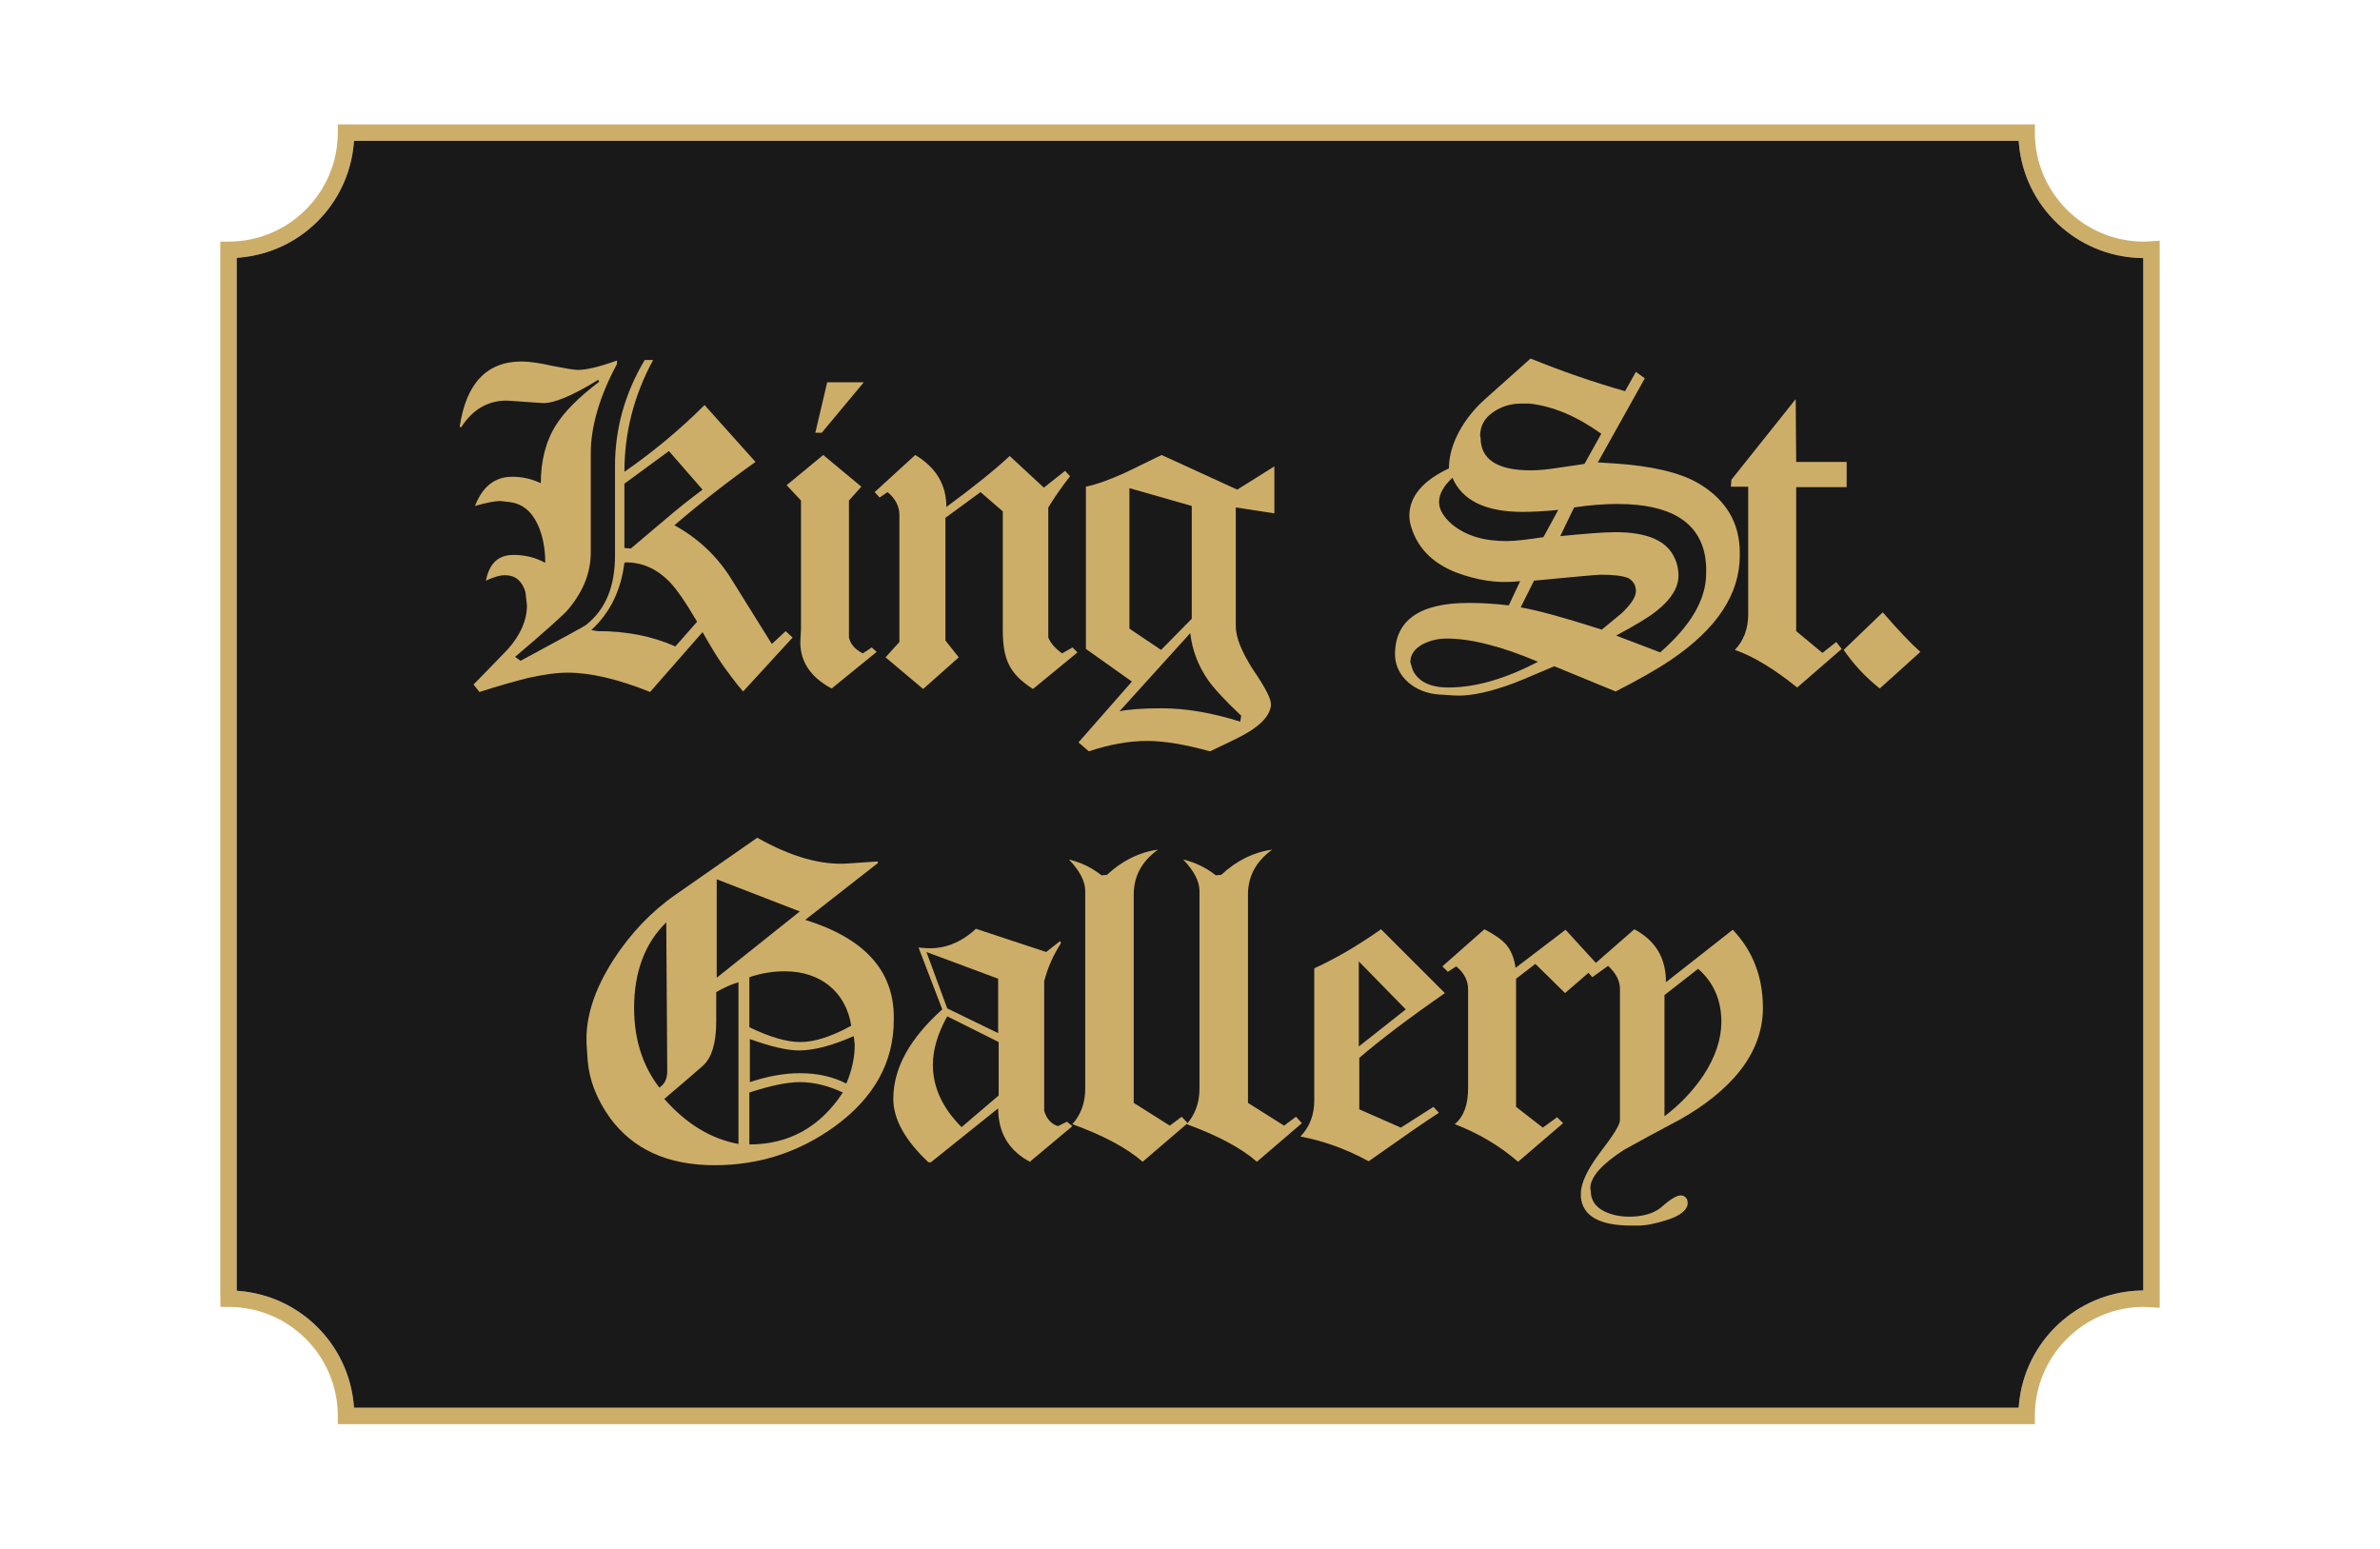
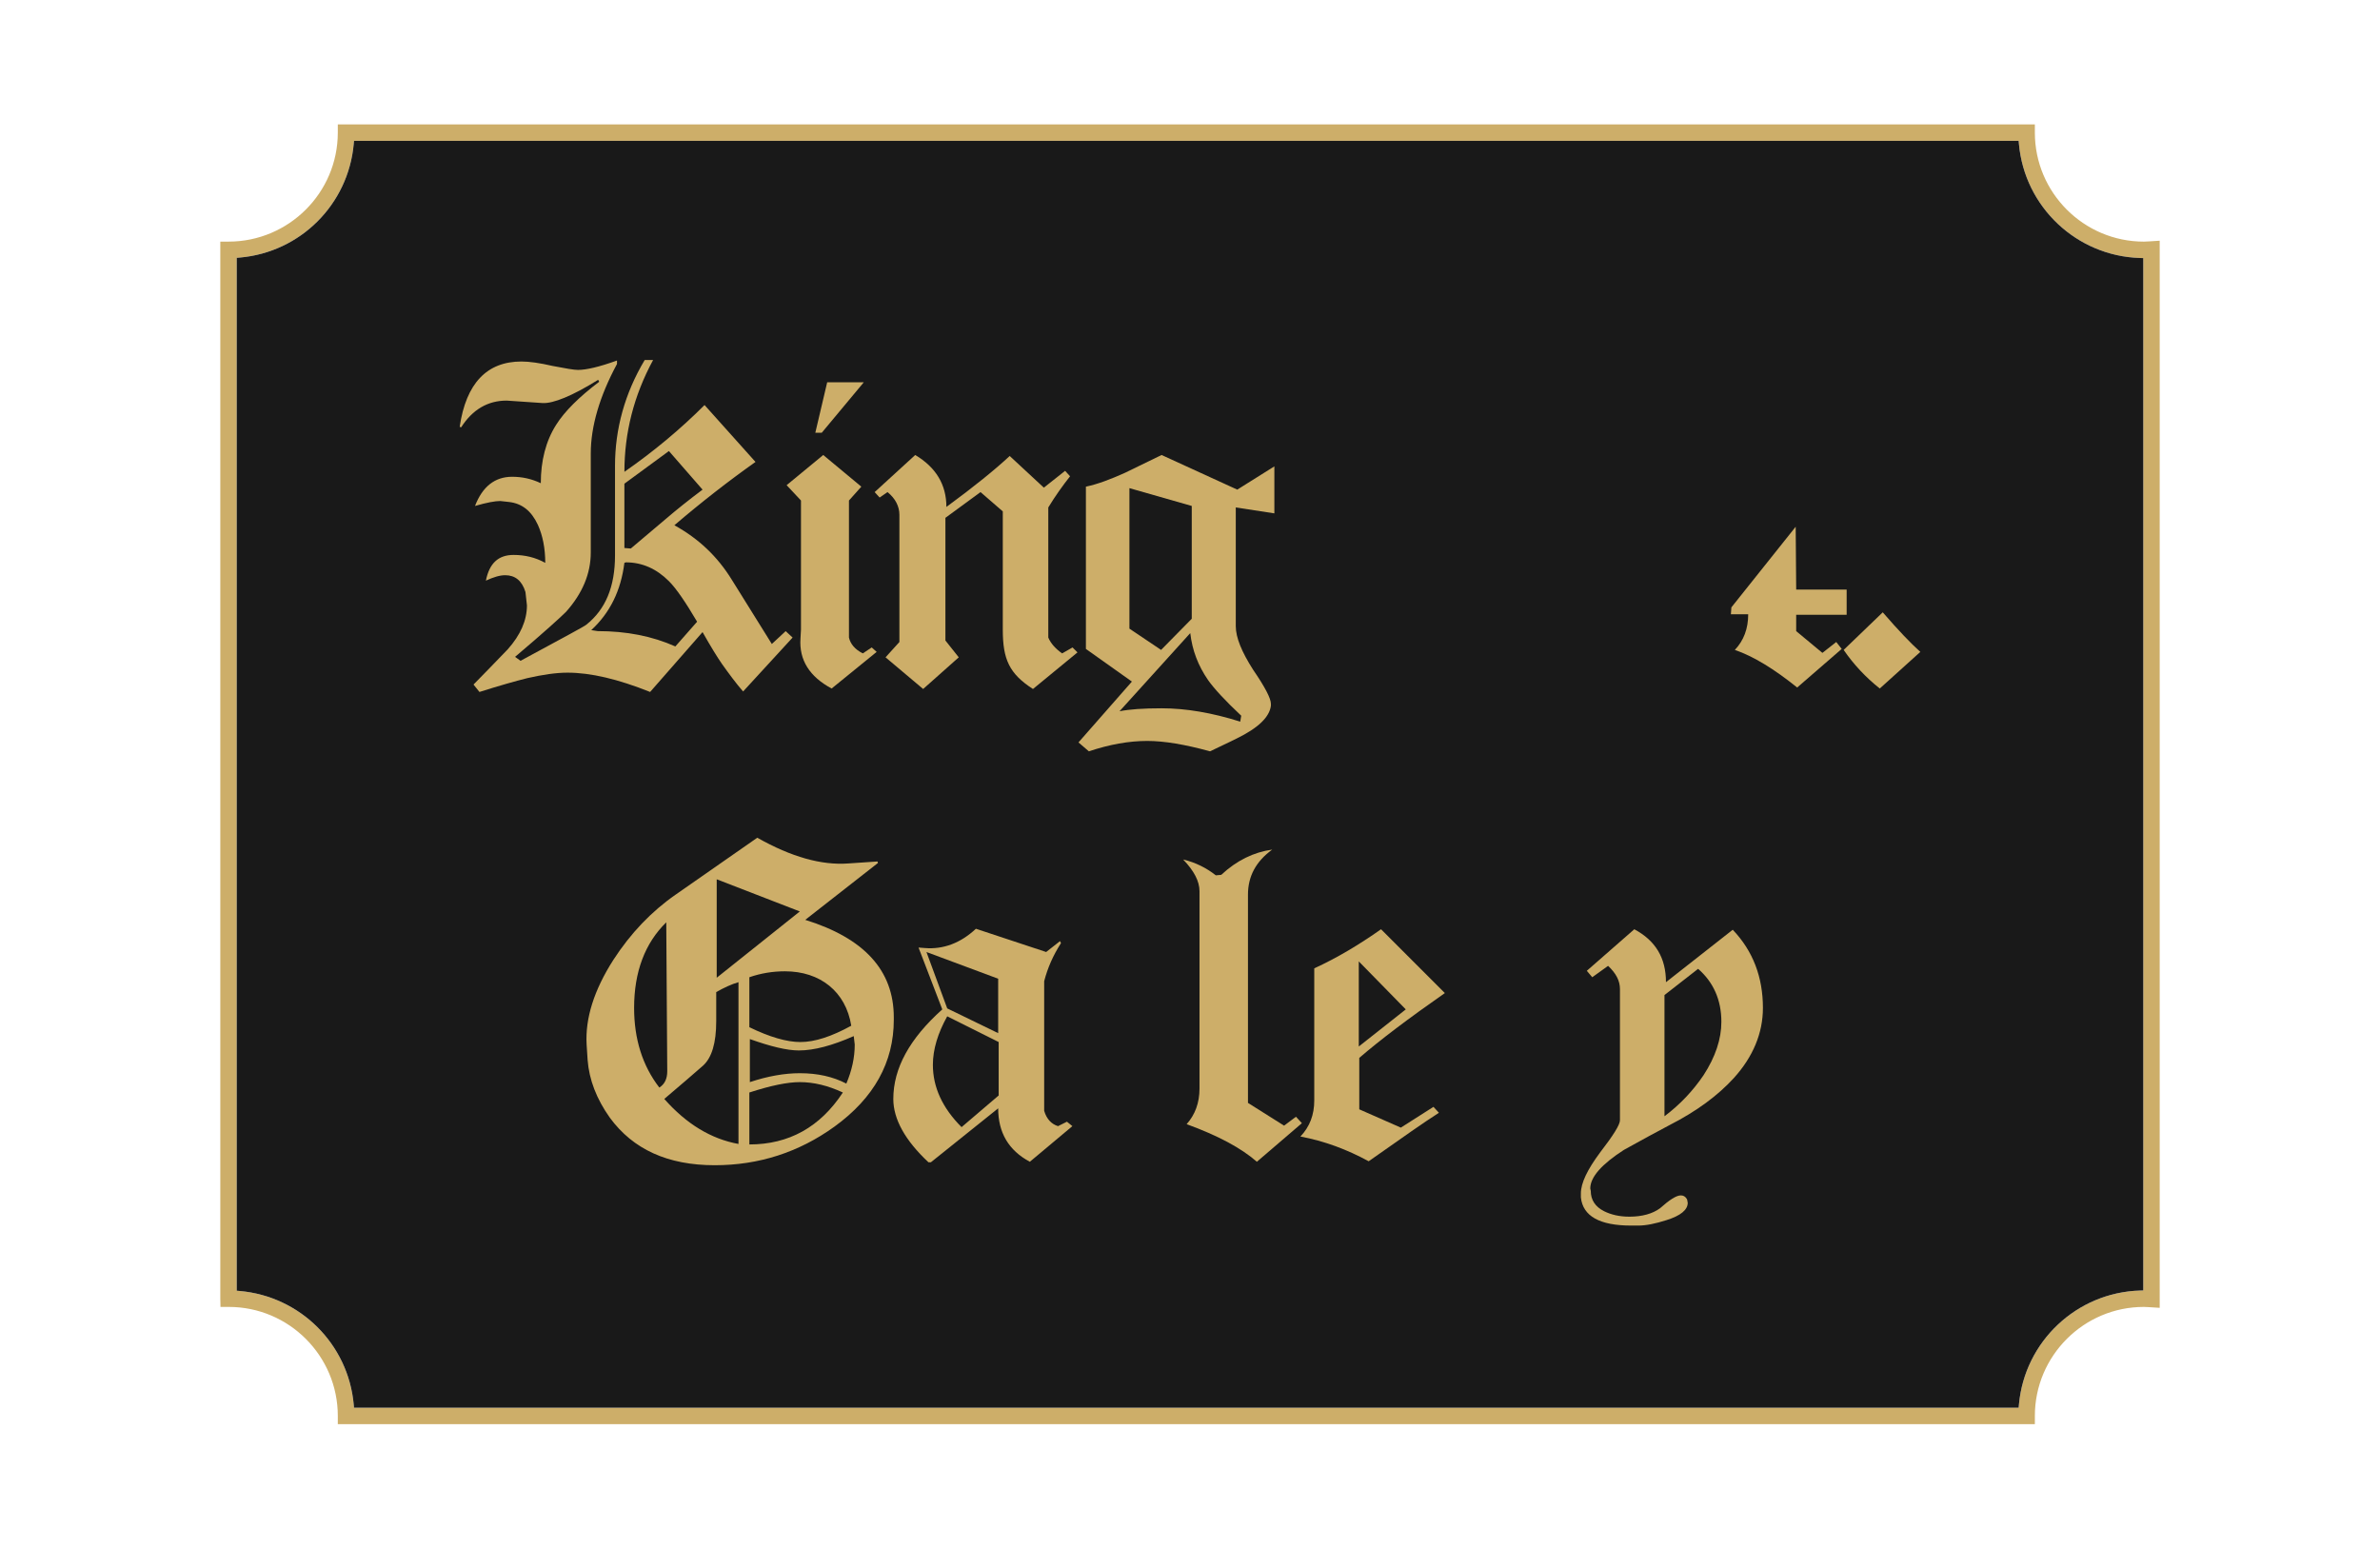
<svg xmlns="http://www.w3.org/2000/svg" version="1.1" id="Layer_1" x="0px" y="0px" width="669.5px" height="435.587px" viewBox="0 0 669.5 435.587" enable-background="new 0 0 669.5 435.587" xml:space="preserve">
  <path fill="#CDAE69" d="M572.41,37.3v-2.312H95.026V37.3c-0.003,16.906-13.791,30.661-30.734,30.661h-2.319v297.347l0.053,2.31  h2.334c16.91,0,30.667,13.759,30.667,30.67v2.312h475.072l2.312-0.003v-2.313c0-16.909,13.758-30.666,30.668-30.666  c0.519,0,1.026,0.035,1.537,0.072l2.912,0.186V67.705l-2.921,0.188c-0.556,0.039-1.037,0.071-1.528,0.071  C586.168,67.964,572.41,54.208,572.41,37.3z M602.904,362.981l-0.968,0.03c-17.777,0.567-32.396,14.348-34.005,32.054l-0.083,0.909  l-468.261-0.003l-0.083-0.909c-1.543-16.966-15.001-30.391-31.999-31.922l-0.91-0.082V72.528l0.912-0.081  C84.5,70.94,97.957,57.513,99.505,40.521l0.083-0.909h468.261l0.083,0.91C569.54,58.223,584.158,72,601.937,72.569l0.968,0.031  V362.981z" />
  <path fill="#191919" d="M601.937,72.569C584.158,72,569.54,58.223,567.932,40.521l-0.083-0.91H99.588l-0.083,0.909  C97.957,57.513,84.5,70.94,67.508,72.447l-0.912,0.081v290.53l0.91,0.082c16.998,1.531,30.455,14.956,31.999,31.922l0.083,0.909  l468.261,0.003l0.083-0.909c1.608-17.706,16.228-31.486,34.005-32.054l0.968-0.03V72.6L601.937,72.569z" />
  <g>
    <path fill="#CDAE69" d="M209.039,194.5c-1.949-2.227-3.896-4.871-5.984-7.793c-1.252-1.809-3.062-4.731-5.426-8.906l-14.75,16.838   c-9.045-3.618-16.698-5.428-23.239-5.428c-3.199,0-6.957,0.557-11.271,1.531c-3.34,0.835-7.793,2.088-13.498,3.897l-1.67-2.088   c2.088-2.087,5.289-5.426,9.602-9.879c3.617-4.036,5.426-8.21,5.426-12.385l-0.417-3.757c-0.974-3.201-2.922-4.731-5.705-4.731   c-1.531,0-3.34,0.556-5.427,1.53c0.974-4.871,3.478-7.235,7.793-7.235c3.2,0,6.122,0.695,8.906,2.226   c0-4.035-0.696-7.653-2.088-10.715c-1.809-3.896-4.453-5.984-8.071-6.4l-2.504-0.278c-1.392,0-3.756,0.417-7.097,1.391   c2.088-5.426,5.566-8.21,10.437-8.21c2.783,0,5.427,0.557,8.07,1.809c0-6.262,1.393-11.828,4.315-16.42   c2.365-3.756,6.4-7.793,12.105-12.106l-0.277-0.556c-7.375,4.592-12.663,6.679-15.585,6.54l-10.158-0.695   c-5.288,0-9.602,2.504-12.801,7.514l-0.418-0.139c1.809-12.246,7.654-18.369,17.394-18.369c2.227,0,5.149,0.418,8.766,1.252   c3.619,0.696,5.984,1.114,7.097,1.114c2.366,0,5.983-0.835,10.994-2.645v0.975c-4.871,9.045-7.375,17.533-7.375,25.187v27.831   c0,5.983-2.365,11.549-6.958,16.698c-1.531,1.531-6.262,5.844-14.333,12.663l1.531,1.114c11.828-6.401,18.09-9.741,18.508-10.159   c5.427-4.314,8.07-10.714,8.07-19.482v-25.187c0-10.437,2.783-20.455,8.35-29.777h2.365c-5.426,10.019-8.07,20.455-8.07,31.447   c8.209-5.705,15.724-11.967,22.542-18.785l14.333,16.002c-7.654,5.428-15.168,11.272-22.821,17.812   c6.819,3.758,12.106,8.767,16.142,15.307l11.272,18.09l3.896-3.618l1.949,1.809L209.039,194.5z M188.166,163.469   c-3.479-3.479-7.515-5.289-12.106-5.289l-0.417,0.139c-0.975,7.793-4.036,14.055-9.323,18.924l1.809,0.279   c8.07,0,15.306,1.392,21.847,4.313l6.123-6.957C192.897,169.453,190.253,165.556,188.166,163.469z M188.166,126.871l-12.523,9.185   v18.09l1.808,0.139l9.881-8.35c2.922-2.504,6.4-5.288,10.297-8.209L188.166,126.871z" />
    <path fill="#CDAE69" d="M233.943,193.665c-6.261-3.339-9.183-8.07-8.766-14.054l0.139-2.506v-36.318l-4.035-4.314l10.297-8.488   l10.715,8.906l-3.479,3.896v38.545c0.418,1.809,1.67,3.34,3.897,4.453l2.504-1.67l1.392,1.252L233.943,193.665z M231.16,121.723   h-1.808l3.339-14.194h10.297L231.16,121.723z" />
    <path fill="#CDAE69" d="M290.577,193.804c-6.679-4.313-8.488-8.349-8.488-16.699v-33.257l-6.262-5.428l-9.879,7.237v34.509   l3.756,4.731l-10.019,8.906l-10.576-8.906l3.896-4.313v-35.763c0-2.365-1.113-4.592-3.339-6.401l-2.227,1.531l-1.392-1.531   l11.41-10.435c5.844,3.478,8.767,8.349,8.767,14.611c7.793-5.705,13.776-10.576,17.812-14.333l9.602,8.906l5.983-4.73l1.392,1.53   c-2.088,2.645-4.174,5.567-6.123,8.768v36.597c0.696,1.67,2.088,3.201,3.896,4.453l2.923-1.67l1.392,1.391L290.577,193.804z" />
    <path fill="#CDAE69" d="M347.627,142.735v33.396c0,3.201,1.671,7.236,4.869,12.246c3.34,4.871,5.012,8.07,5.012,9.601v0.557   c-0.418,3.201-3.619,6.262-9.603,9.184c0,0-2.504,1.252-7.513,3.618c-7.098-1.948-12.942-2.922-17.672-2.922   c-5.149,0-10.576,0.975-16.42,2.922l-2.922-2.504l15.028-17.115l-12.941-9.185v-45.642c3.34-0.696,6.957-2.088,10.994-3.897   c0.834-0.418,4.313-2.087,10.297-5.009l21.29,9.74l10.435-6.541v13.219L347.627,142.735z M339.835,191.299   c-2.783-4.035-4.453-8.35-5.01-13.219l-19.898,21.986c2.783-0.557,6.679-0.834,11.828-0.834c6.818,0,14.193,1.252,22.125,3.756   l0.278-1.67C344.566,197.004,341.505,193.665,339.835,191.299z M335.243,142.317l-17.533-5.01v39.52l8.906,5.984l8.627-8.768   V142.317z" />
-     <path fill="#CDAE69" d="M470.07,185.594c-3.896,2.644-9.045,5.566-15.586,8.906l-17.254-7.098   c-6.819,2.923-11.41,4.871-13.639,5.567c-6.123,2.086-10.992,2.922-14.75,2.644l-4.173-0.278   c-6.541-0.418-12.246-5.009-12.246-11.271c0-9.602,6.958-14.473,20.733-14.473c4.036,0,7.792,0.278,11.271,0.696l3.2-6.818   l-1.669,0.139c-5.15,0.417-10.438-0.418-16.143-2.505c-6.123-2.365-10.298-6.123-12.385-11.55   c-0.696-1.809-0.975-3.201-0.975-4.453c0-5.427,3.758-9.879,11.134-13.359c0-7.096,4.452-14.332,10.018-19.342l12.942-11.549   c8.905,3.618,17.812,6.679,26.577,9.185l3.062-5.428l2.505,1.809l-13.219,23.656l4.592,0.279   c10.438,0.695,18.368,2.504,23.655,5.565c7.792,4.592,11.688,11.133,11.688,19.621v0.695   C489.411,167.086,483.01,176.828,470.07,185.594z M406.895,179.611c-2.365,0-4.591,0.556-6.541,1.53   c-2.365,1.252-3.618,2.922-3.618,5.148l0.696,2.227c1.532,3.201,4.872,4.869,10.02,4.869c7.514,0,15.862-2.365,25.186-7.236   C422.48,181.836,413.853,179.611,406.895,179.611z M428.324,143.988c-10.438,0-16.978-3.201-19.761-9.602   c-2.505,2.366-3.756,4.592-3.756,6.819c0,2.087,1.251,4.174,3.616,6.261c4.036,3.34,9.185,4.731,15.308,4.731   c2.504,0,5.983-0.418,10.438-1.113l4.173-7.653C434.029,143.848,430.689,143.988,428.324,143.988z M430.133,113.513h-2.227   c-2.922,0-5.565,0.835-7.791,2.366c-2.507,1.67-3.758,3.896-3.758,6.818l0.139,0.418c0,6.123,4.73,9.184,14.055,9.184   c2.364,0,5.009-0.278,7.652-0.696l7.515-1.113l4.73-8.488C443.632,117.131,436.813,114.209,430.133,113.513z M458.104,162.633   c-1.672-0.695-4.315-0.974-7.794-0.974c-0.973,0-7.235,0.556-18.784,1.67l-3.758,7.515c4.869,0.834,12.385,2.922,22.82,6.261   l5.565-4.591c2.644-2.505,4.036-4.592,4.036-6.262C460.189,164.721,459.493,163.469,458.104,162.633z M479.948,159.572   c0-0.834-0.139-1.81-0.278-2.922c-1.669-9.879-9.878-14.889-24.628-14.889c-3.619,0-7.655,0.278-12.246,0.975l-3.896,8.07   c7.098-0.695,12.245-1.113,15.585-1.113c9.045,0,14.611,2.504,16.698,7.514c0.696,1.531,0.975,3.062,0.975,4.731   c0,3.339-2.087,6.679-6.123,9.879c-2.226,1.809-5.983,4.035-11.41,6.957l12.385,4.731c8.627-7.514,12.939-14.889,12.939-22.264   V159.572z" />
-     <path fill="#CDAE69" d="M505.271,137.029v40.494l7.376,6.123l3.896-3.061l1.53,1.948l-12.524,10.853   c-6.401-5.148-12.246-8.766-17.533-10.574c2.505-2.645,3.758-5.984,3.758-10.02v-35.9h-4.872l0.14-1.949l18.09-22.682l0.14,17.672   h14.195v7.097H505.271z" />
+     <path fill="#CDAE69" d="M505.271,137.029v40.494l7.376,6.123l3.896-3.061l1.53,1.948l-12.524,10.853   c-6.401-5.148-12.246-8.766-17.533-10.574c2.505-2.645,3.758-5.984,3.758-10.02h-4.872l0.14-1.949l18.09-22.682l0.14,17.672   h14.195v7.097H505.271z" />
    <path fill="#CDAE69" d="M528.785,193.665c-4.036-3.201-7.376-6.818-10.159-10.853l10.995-10.576   c4.452,5.148,7.931,8.767,10.574,11.132L528.785,193.665z" />
    <path fill="#CDAE69" d="M234.732,316.906c-10.019,7.236-21.291,10.854-33.674,10.854c-13.221,0-22.961-4.453-29.501-13.359   c-3.756-5.288-5.844-10.715-6.261-16.281l-0.279-4.313c-0.417-7.375,2.087-15.307,7.514-23.795   c4.87-7.515,10.715-13.637,17.533-18.369l22.959-16.002c9.602,5.427,18.09,7.793,25.604,7.236l8.21-0.557l0.139,0.418   l-20.456,16.002c16.559,5.149,24.909,14.194,24.909,27.414v0.695C251.431,298.816,245.864,308.836,234.732,316.906z    M187.421,259.437c-5.984,5.844-9.045,13.915-9.045,24.073c0,8.767,2.365,16.281,7.096,22.404c1.531-0.975,2.227-2.505,2.227-4.592   L187.421,259.437z M207.737,276.273c-1.949,0.557-4.035,1.531-6.262,2.784v8.209c0,6.123-1.252,10.297-3.756,12.524   c-2.506,2.226-6.123,5.288-10.854,9.323c6.262,7.098,13.219,11.272,20.873,12.664V276.273z M201.614,247.331v27.691l23.377-18.646   L201.614,247.331z M220.817,273.213c-3.478,0-6.818,0.556-10.019,1.668v14.055c5.705,2.783,10.576,4.174,14.332,4.174   c4.036,0,8.767-1.531,14.333-4.592C237.933,278.918,230.697,273.213,220.817,273.213z M224.991,304.383   c-3.478,0-8.209,0.974-14.193,2.922v14.611c11.131,0,19.899-4.871,26.299-14.611C232.923,305.357,228.888,304.383,224.991,304.383z    M240.159,291.441c-5.984,2.644-11.132,4.036-15.445,4.036c-3.34,0-7.932-1.114-13.776-3.201v12.106   c5.01-1.67,9.74-2.505,14.054-2.505c5.01,0,9.324,0.975,13.081,2.922c1.531-3.617,2.365-7.235,2.365-10.992L240.159,291.441z" />
    <path fill="#CDAE69" d="M289.697,326.786c-5.984-3.2-8.906-8.209-8.906-15.028l-18.924,15.167h-0.696   c-6.541-6.123-9.88-12.105-9.88-17.812c0-8.627,4.592-16.976,13.775-25.187l-6.679-17.394l1.809,0.139   c5.148,0.418,10.019-1.391,14.333-5.426l19.76,6.54l3.896-3.062l0.279,0.557c-2.227,3.479-3.758,6.957-4.731,10.715v36.458   c0.696,2.366,2.087,3.758,3.897,4.313l2.504-1.252l1.531,1.252L289.697,326.786z M280.791,275.3l-20.178-7.514l5.844,15.864   l14.333,6.957V275.3z M280.93,293.111l-14.473-7.236c-2.644,4.731-4.035,9.324-4.035,13.637c0,6.262,2.644,12.106,8.071,17.533   l10.437-8.906V293.111z" />
-     <path fill="#CDAE69" d="M321.422,326.786c-4.453-3.896-10.993-7.375-19.759-10.575c2.365-2.645,3.618-5.984,3.618-10.02V250.67   c0-2.783-1.531-5.705-4.592-8.906c3.479,0.834,6.541,2.365,9.184,4.453l1.531-0.139c4.314-4.035,9.185-6.401,14.333-7.097   c-4.592,3.339-6.818,7.515-6.818,12.663v58.583l10.158,6.4l3.34-2.504l1.67,1.809L321.422,326.786z" />
    <path fill="#CDAE69" d="M353.563,326.786c-4.452-3.896-10.992-7.375-19.758-10.575c2.365-2.645,3.617-5.984,3.617-10.02V250.67   c0-2.783-1.531-5.705-4.592-8.906c3.479,0.834,6.541,2.365,9.185,4.453l1.531-0.139c4.313-4.035,9.184-6.401,14.332-7.097   c-4.593,3.339-6.819,7.515-6.819,12.663v58.583l10.159,6.4l3.34-2.504l1.669,1.809L353.563,326.786z" />
    <path fill="#CDAE69" d="M382.367,297.564v14.471l11.69,5.149l9.183-5.844l1.531,1.67c-2.364,1.531-4.869,3.201-7.652,5.148   l-12.106,8.489c-6.122-3.34-12.523-5.707-19.204-6.958c2.644-2.783,3.897-6.123,3.897-10.158v-37.154   c6.401-2.922,12.661-6.679,18.784-10.992l17.95,17.95C396.284,286.433,388.351,292.416,382.367,297.564z M382.23,270.429v23.935   l13.218-10.437L382.23,270.429z" />
-     <path fill="#CDAE69" d="M440.254,279.335l-8.352-8.209l-5.427,4.174v36.041l7.516,5.844l4.034-2.922l1.671,1.67l-12.663,10.854   c-5.287-4.591-11.271-8.07-17.812-10.575c2.504-2.088,3.758-5.428,3.758-10.02v-27.969c0-2.365-1.114-4.592-3.34-6.401   l-2.365,1.531l-1.532-1.531l11.828-10.436c2.922,1.53,4.872,2.922,5.983,4.174c1.393,1.531,2.365,3.757,2.783,6.679l14.056-10.715   l9.043,9.88L440.254,279.335z" />
    <path fill="#CDAE69" d="M487.702,303.27c-4.452,4.871-10.436,9.323-18.09,13.219c-3.198,1.67-7.514,4.036-12.801,6.958   c-6.262,4.035-9.463,7.653-9.463,10.853l0.14,0.696c0,2.504,1.251,4.453,3.758,5.705c1.947,0.974,4.313,1.531,7.095,1.531   c3.619,0,6.541-0.834,8.628-2.365c2.644-2.366,4.593-3.619,5.844-3.619c0.696,0,1.254,0.279,1.672,0.974   c0.139,0.14,0.139,0.418,0.278,1.114c0,1.947-1.95,3.617-5.983,4.87c-3.062,0.975-5.705,1.531-7.934,1.531h-1.947   c-8.906,0-13.636-2.644-14.193-7.931v-1.114c0-2.922,1.809-6.679,5.427-11.55c3.758-4.869,5.565-7.792,5.565-9.045v-36.875   c0-2.365-1.113-4.453-3.34-6.54l-4.451,3.199l-1.532-1.808l13.359-11.688c5.984,3.2,8.906,8.07,8.906,14.888l18.784-14.75   c5.707,5.983,8.49,13.358,8.49,21.987C495.914,290.607,493.131,297.286,487.702,303.27z M477.685,272.517l-9.463,7.375v34.092   c4.452-3.34,8.07-7.236,10.992-11.549c3.34-5.149,5.012-10.158,5.012-15.029C484.226,281.283,481.997,276.273,477.685,272.517z" />
  </g>
</svg>